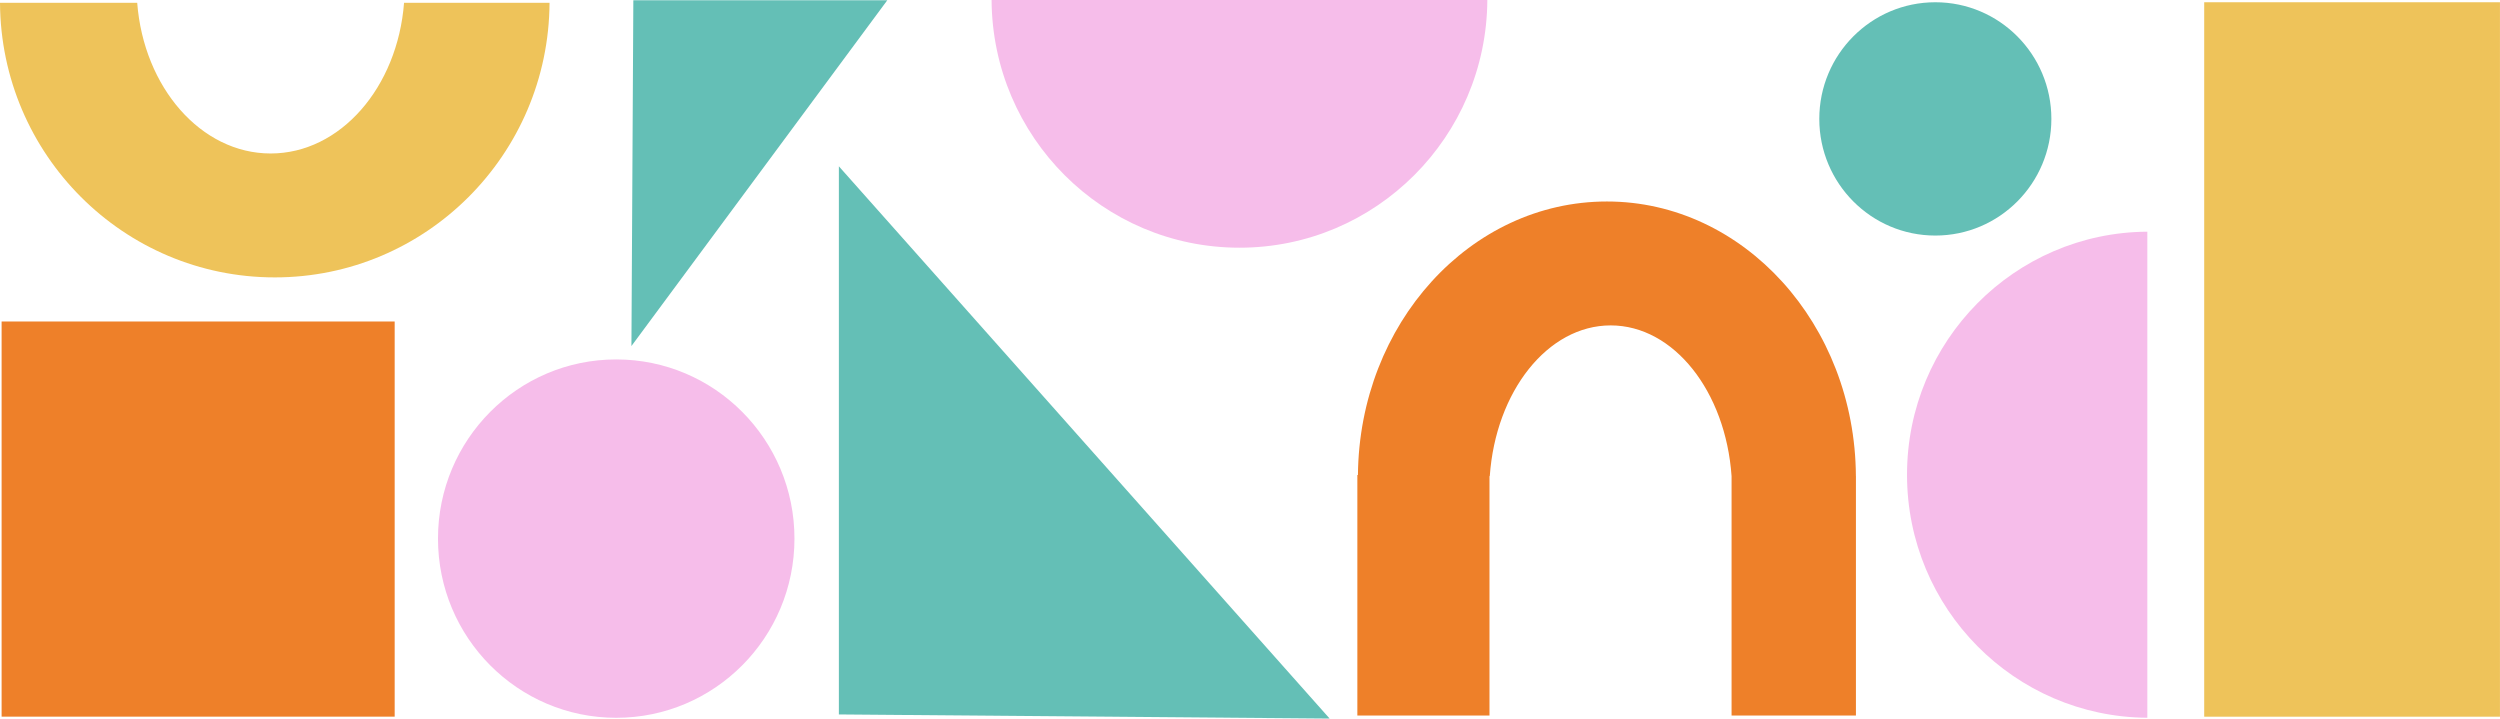
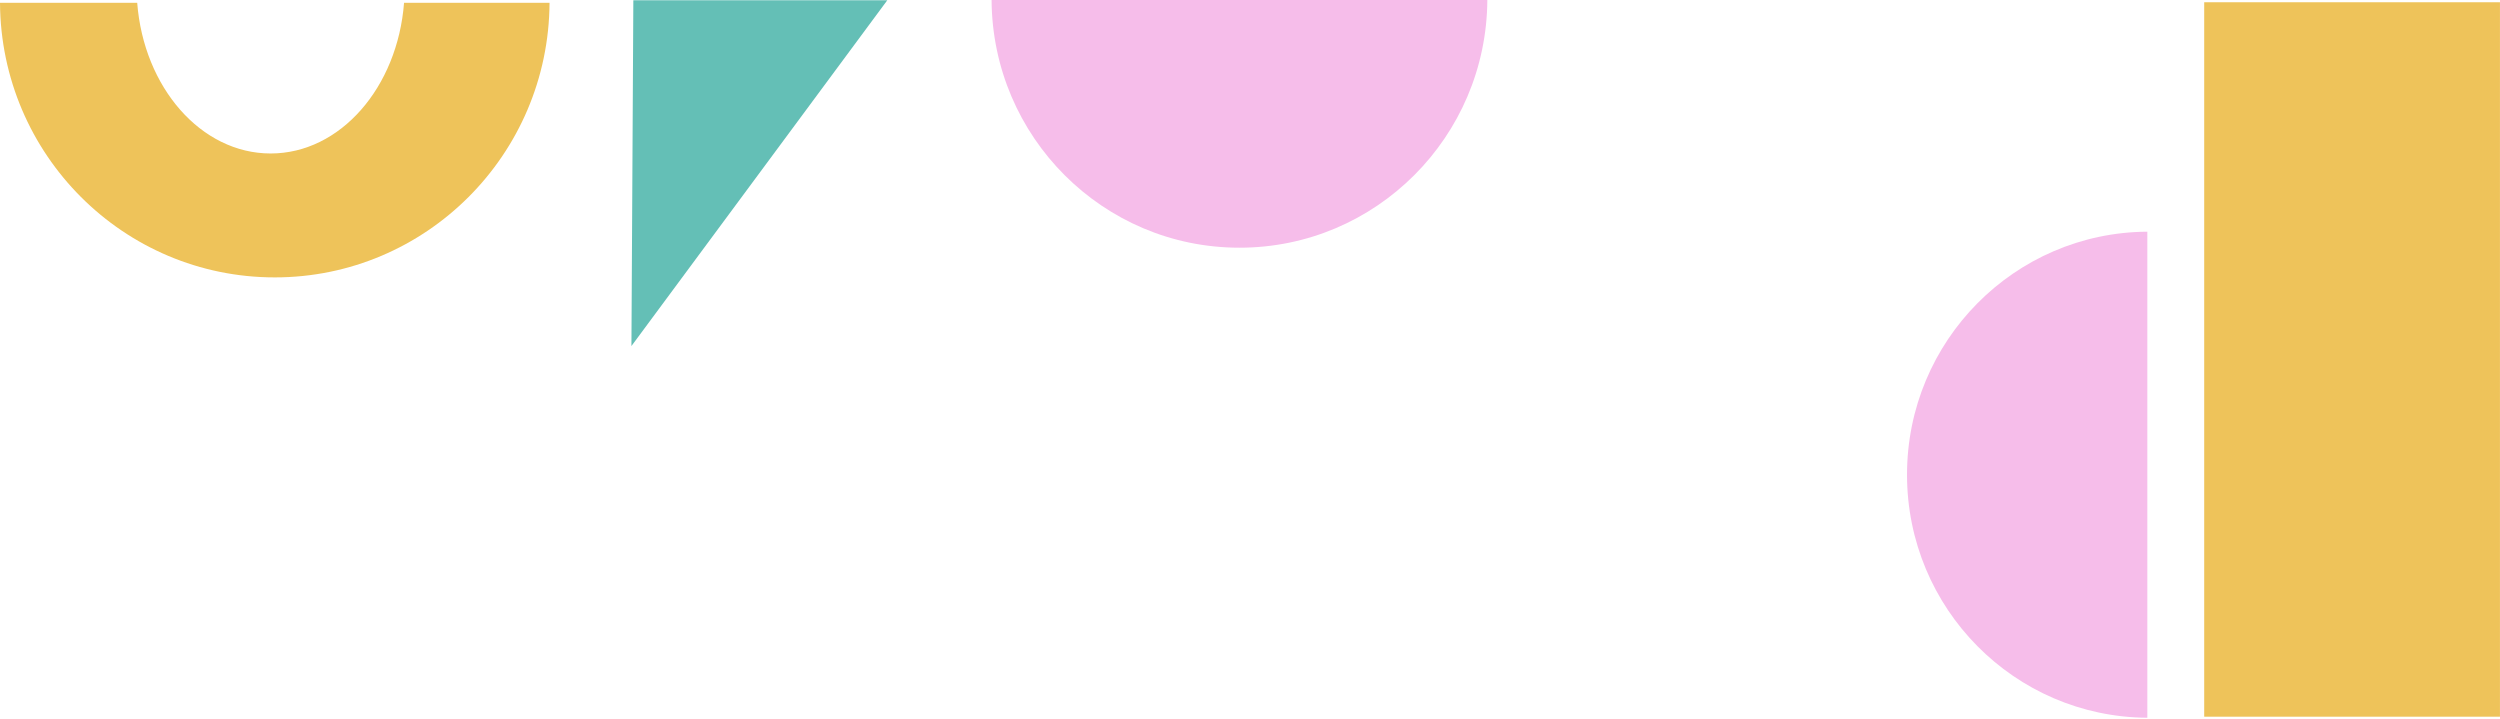
<svg xmlns="http://www.w3.org/2000/svg" width="334" height="96" viewBox="0 0 334 96" fill="none">
  <g clip-path="url(#clip0_435_595)">
    <path d="M333.994 0.301H294.482V95.75H333.994V0.301Z" fill="#EEC35A" />
-     <path d="M247.952 63.61V95.597H231.338V63.61C230.548 52.31 223.621 43.474 215.186 43.474C206.752 43.474 199.825 52.31 199.035 63.61H198.995V95.597H181.342V63.457H181.421C181.602 43.241 196.427 26.919 214.684 26.919C232.941 26.919 247.84 43.326 247.947 63.61H247.952Z" fill="#EE8029" />
-     <path d="M112.073 22.219V95.449L177.639 96L112.073 22.219Z" fill="#64BFB6" />
    <path d="M118.543 0.034H84.614L84.359 46.232L118.543 0.034Z" fill="#64BFB6" />
-     <path d="M82.327 95.898C95.478 95.898 106.14 85.18 106.14 71.959C106.14 58.738 95.478 48.02 82.327 48.02C69.176 48.02 58.515 58.738 58.515 71.959C58.515 85.18 69.176 95.898 82.327 95.898Z" fill="#F6BDEA" />
-     <path d="M258.56 31.47C267.122 31.47 274.063 24.493 274.063 15.886C274.063 7.278 267.122 0.301 258.56 0.301C249.999 0.301 243.058 7.278 243.058 15.886C243.058 24.493 249.999 31.47 258.56 31.47Z" fill="#64BFB6" />
    <path d="M132.475 0C132.583 18.298 147.368 33.093 165.591 33.093C183.815 33.093 198.6 18.292 198.708 0H132.475Z" fill="#F6BDEA" />
    <path d="M53.981 0.375C53.112 11.674 45.468 20.505 36.159 20.505C26.85 20.505 19.2 11.669 18.331 0.375H0C0.119 20.659 16.507 37.06 36.712 37.06C56.917 37.06 73.3 20.653 73.419 0.375H53.981Z" fill="#EEC35A" />
    <path d="M286.883 30.954C269.134 31.061 254.778 45.551 254.778 63.423C254.778 81.295 269.134 95.784 286.883 95.892V30.954Z" fill="#F6BDEA" />
-     <path d="M52.728 42.952H0.215V95.745H52.728V42.952Z" fill="#EE8029" />
  </g>
  <defs>
    <clipPath id="clip0_435_595">
      <rect width="334" height="96" fill="white" />
    </clipPath>
  </defs>
</svg>